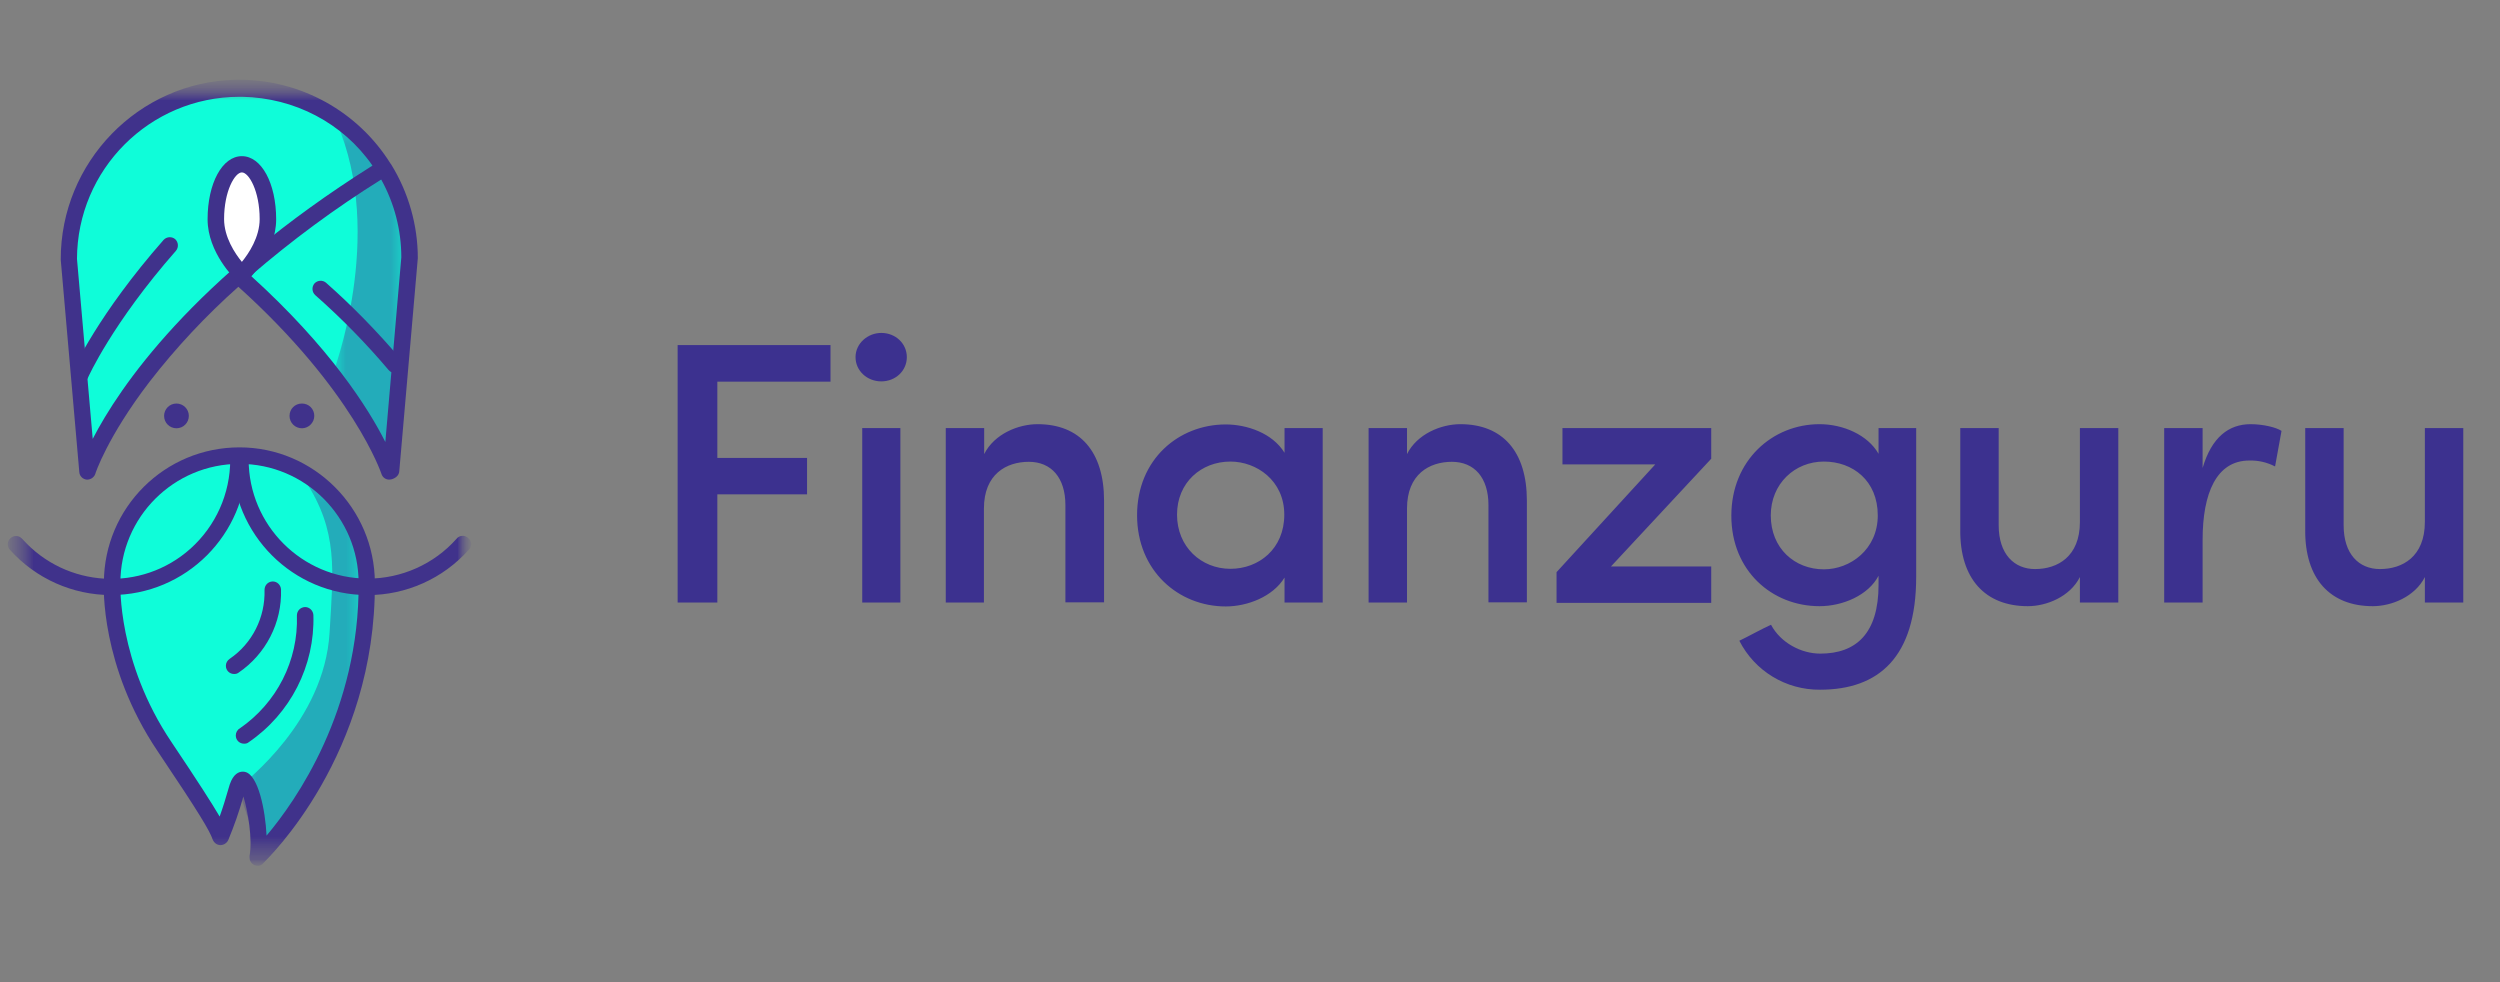
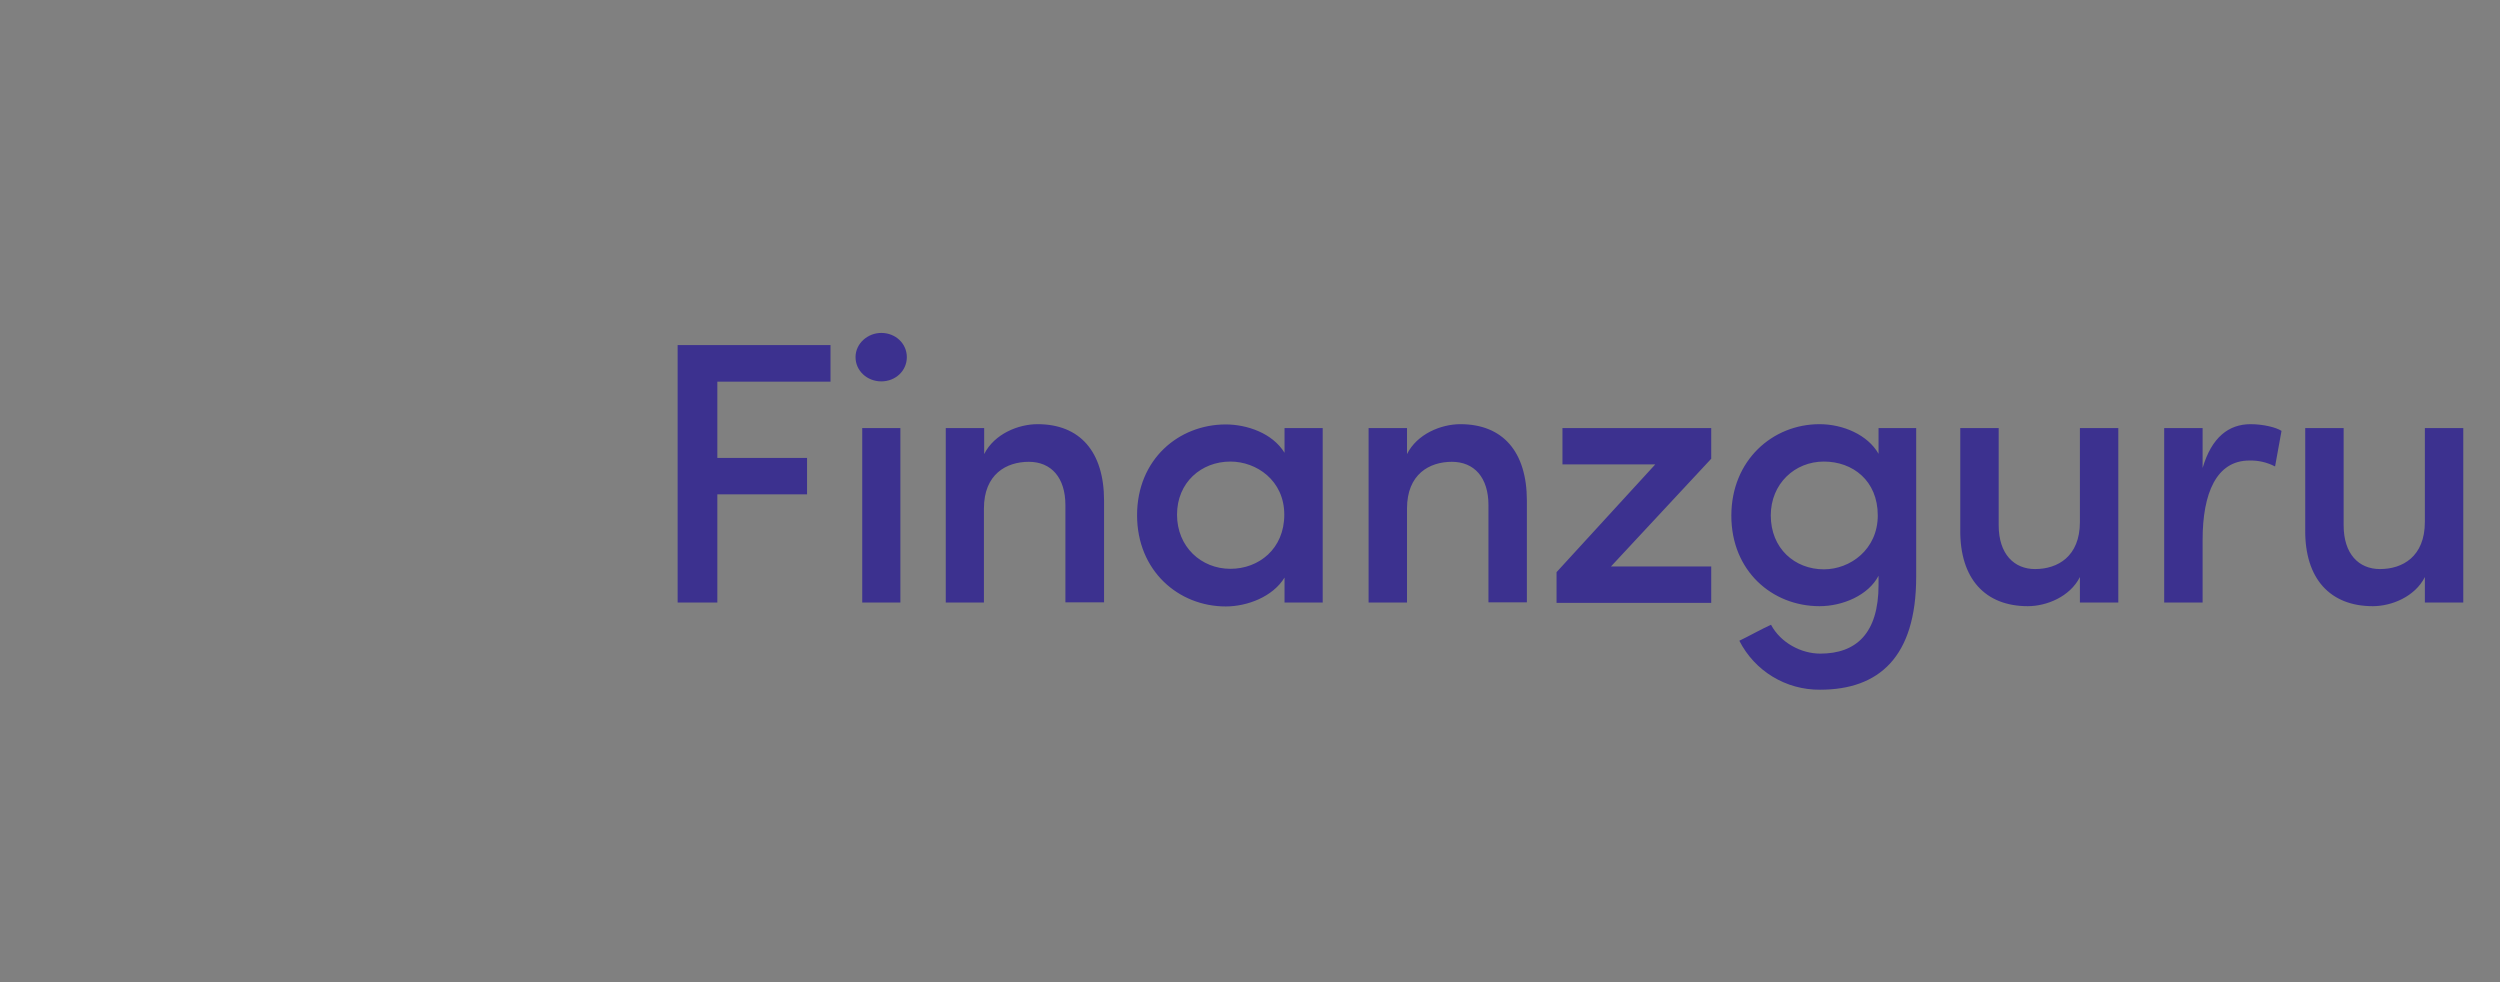
<svg xmlns="http://www.w3.org/2000/svg" width="112" height="44" viewBox="0 0 112 44" fill="none">
  <rect x="0" y="0" width="112" height="44" fill="#808080" stroke="none" />
  <mask id="mask0_1325_4873" style="mask-type:luminance" maskUnits="userSpaceOnUse" x="0" y="3" width="22" height="36">
    <path d="M21.09 3.553H0.358V38.779H21.09V3.553Z" fill="white" />
  </mask>
  <g mask="url(#mask0_1325_4873)">
    <mask id="mask1_1325_4873" style="mask-type:luminance" maskUnits="userSpaceOnUse" x="0" y="3" width="22" height="36">
-       <path d="M21.09 3.552H0.357V38.778H21.09V3.552Z" fill="white" />
-     </mask>
+       </mask>
    <g mask="url(#mask1_1325_4873)">
      <mask id="mask2_1325_4873" style="mask-type:luminance" maskUnits="userSpaceOnUse" x="0" y="3" width="22" height="36">
        <path d="M21.091 3.553H0.358V38.779H21.091V3.553Z" fill="white" />
      </mask>
      <g mask="url(#mask2_1325_4873)">
-         <path d="M16.437 26.124C16.437 22.971 13.884 20.419 10.731 20.419C7.578 20.419 5.037 22.971 5.025 26.124C5.025 26.124 4.84 29.705 7.37 33.458C9.264 36.276 9.726 37.05 9.888 37.501C9.888 37.501 10.188 36.831 10.65 35.248C11.031 33.955 11.782 37.062 11.539 38.413C11.551 38.425 16.483 33.747 16.437 26.124Z" fill="#0FFDD9" />
        <path d="M10.793 12.458C16.221 17.309 17.434 21.12 17.434 21.12L17.515 21.085L18.347 11.569C18.347 7.353 14.928 3.969 10.712 3.969C6.496 3.969 3.077 7.388 3.077 11.603L3.909 21.12C3.909 21.12 6.023 14.468 17.203 7.538" fill="#0FFDD9" />
        <path d="M13.8 18.633C13.8 18.784 13.672 18.911 13.522 18.911C13.372 18.911 13.245 18.784 13.245 18.633C13.245 18.483 13.372 18.356 13.522 18.356C13.672 18.356 13.8 18.483 13.8 18.633Z" fill="#40328B" />
-         <path d="M13.526 19.187C13.225 19.187 12.971 18.945 12.971 18.633C12.971 18.321 13.214 18.078 13.526 18.078C13.838 18.078 14.08 18.321 14.08 18.633C14.08 18.933 13.826 19.187 13.526 19.187Z" fill="#40328B" />
        <path d="M8.192 18.633C8.192 18.784 8.065 18.911 7.915 18.911C7.765 18.911 7.638 18.784 7.638 18.633C7.638 18.483 7.765 18.356 7.915 18.356C8.065 18.356 8.192 18.483 8.192 18.633Z" fill="#40328B" />
        <path d="M7.905 19.187C7.605 19.187 7.351 18.945 7.351 18.633C7.351 18.332 7.593 18.078 7.905 18.078C8.205 18.078 8.46 18.321 8.46 18.633C8.46 18.933 8.217 19.187 7.905 19.187Z" fill="#40328B" />
        <g opacity="0.4">
          <mask id="mask3_1325_4873" style="mask-type:luminance" maskUnits="userSpaceOnUse" x="10" y="21" width="7" height="18">
            <path d="M16.443 21.33H10.645V38.077H16.443V21.33Z" fill="white" />
          </mask>
          <g mask="url(#mask3_1325_4873)">
            <path d="M13.53 21.33C13.53 21.33 13.576 21.388 13.657 21.515C15.17 23.801 14.927 25.557 14.765 28.352C14.523 32.325 11 34.993 10.769 35.224L10.654 35.27L11.578 38.065C11.578 38.065 14.454 35.559 15.505 31.817C15.505 31.817 18.646 23.201 13.53 21.33Z" fill="#40328B" />
          </g>
        </g>
        <g opacity="0.4">
          <mask id="mask4_1325_4873" style="mask-type:luminance" maskUnits="userSpaceOnUse" x="14" y="5" width="5" height="16">
            <path d="M18.253 5.482H14.892V20.762H18.253V5.482Z" fill="white" />
          </mask>
          <g mask="url(#mask4_1325_4873)">
            <path d="M14.892 16.8C14.892 16.8 17.306 10.552 15.076 5.482C15.076 5.482 17.814 6.717 18.183 10.275C18.553 13.832 17.456 20.773 17.456 20.773L14.892 16.8Z" fill="#40328B" />
          </g>
        </g>
        <path d="M17.436 21.487C17.274 21.487 17.136 21.383 17.09 21.233C17.078 21.198 15.842 17.502 10.679 12.848C9.224 14.141 7.884 15.573 6.695 17.109C4.812 19.57 4.269 21.209 4.269 21.233C4.211 21.394 4.05 21.498 3.876 21.487C3.703 21.464 3.564 21.325 3.553 21.152L2.721 11.635C2.71 7.269 6.209 3.654 10.575 3.573C10.622 3.573 10.668 3.573 10.726 3.573C13.475 3.573 16.039 4.994 17.494 7.327L17.517 7.35C17.517 7.362 17.529 7.373 17.529 7.373C18.302 8.632 18.718 10.087 18.718 11.566L17.887 21.117C17.875 21.256 17.783 21.371 17.656 21.429L17.575 21.464C17.529 21.475 17.482 21.487 17.436 21.487ZM11.234 12.351C14.791 15.573 16.512 18.311 17.263 19.8L17.979 11.531C17.979 10.307 17.667 9.106 17.078 8.043C15.022 9.325 13.07 10.769 11.234 12.351ZM10.714 4.336C6.706 4.347 3.461 7.593 3.449 11.6L4.154 19.662C5.332 17.375 8.612 12.501 16.686 7.419C15.357 5.502 13.186 4.382 10.853 4.336" fill="#40328B" />
        <path d="M17.69 16.708C17.586 16.708 17.482 16.662 17.413 16.581C16.397 15.38 15.299 14.259 14.121 13.22C13.971 13.082 13.96 12.851 14.087 12.7C14.225 12.55 14.456 12.539 14.606 12.666C15.808 13.728 16.928 14.883 17.968 16.107C18.095 16.258 18.083 16.489 17.921 16.627C17.864 16.685 17.783 16.708 17.69 16.708Z" fill="#40328B" />
        <path d="M3.586 17.159C3.54 17.159 3.482 17.147 3.436 17.124C3.251 17.043 3.17 16.824 3.251 16.639C3.297 16.535 4.395 14.086 7.328 10.749C7.467 10.599 7.698 10.587 7.848 10.714C7.998 10.853 8.01 11.084 7.883 11.234C5.03 14.479 3.944 16.905 3.933 16.939C3.863 17.066 3.725 17.159 3.586 17.159Z" fill="#40328B" />
        <path d="M11.997 9.808C11.997 11.171 10.83 12.268 10.83 12.268C10.83 12.268 9.664 11.159 9.664 9.808C9.664 8.457 10.183 7.348 10.83 7.348C11.477 7.348 11.997 8.457 11.997 9.808Z" fill="white" />
        <path d="M10.836 12.656C10.743 12.656 10.651 12.621 10.582 12.552C10.536 12.505 9.3 11.327 9.3 9.826C9.3 8.209 9.958 6.996 10.836 6.996C11.714 6.996 12.372 8.209 12.372 9.826C12.372 11.327 11.148 12.505 11.09 12.552C11.021 12.621 10.928 12.656 10.836 12.656ZM10.836 7.724C10.524 7.724 10.039 8.556 10.039 9.814C10.039 10.623 10.524 11.351 10.836 11.732C11.148 11.351 11.633 10.623 11.633 9.814C11.633 8.556 11.148 7.724 10.836 7.724Z" fill="#40328B" />
        <path d="M11.55 38.787C11.342 38.787 11.18 38.625 11.18 38.417C11.18 38.394 11.18 38.371 11.18 38.348C11.319 37.609 11.111 36.35 10.903 35.68C10.718 36.35 10.487 37.008 10.222 37.643C10.152 37.782 10.014 37.863 9.863 37.863C9.713 37.851 9.586 37.759 9.528 37.609C9.39 37.216 8.974 36.5 7.057 33.647C4.493 29.836 4.643 26.244 4.654 26.094C4.666 22.745 7.38 20.042 10.73 20.042C14.056 20.042 16.782 22.768 16.794 26.105C16.84 33.809 11.989 38.475 11.792 38.671C11.735 38.752 11.642 38.787 11.55 38.787ZM10.868 34.571C10.903 34.571 10.949 34.571 10.984 34.583C11.561 34.721 11.885 36.257 11.942 37.435C13.259 35.876 16.101 31.822 16.066 26.117C16.066 23.172 13.675 20.781 10.73 20.781C7.784 20.781 5.393 23.172 5.393 26.117C5.393 26.175 5.255 29.64 7.68 33.243C8.882 35.033 9.494 35.992 9.84 36.581C9.967 36.234 10.117 35.761 10.291 35.149C10.453 34.664 10.707 34.571 10.868 34.571Z" fill="#40328B" />
        <path d="M16.475 26.66C13.125 26.66 10.411 23.946 10.399 20.585C10.411 20.377 10.584 20.227 10.792 20.238C10.977 20.25 11.127 20.4 11.139 20.585C11.139 23.53 13.53 25.921 16.475 25.921C17.988 25.921 19.443 25.274 20.448 24.142C20.575 23.98 20.806 23.957 20.968 24.096C21.13 24.223 21.153 24.454 21.014 24.616C21.003 24.627 21.003 24.627 20.991 24.639C19.848 25.921 18.196 26.66 16.475 26.66Z" fill="#40328B" />
        <path d="M4.978 26.658C3.245 26.658 1.605 25.919 0.45 24.637C0.312 24.486 0.312 24.255 0.462 24.117C0.612 23.978 0.843 23.978 0.982 24.128C0.993 24.14 0.993 24.14 1.005 24.151C2.968 26.346 6.341 26.542 8.535 24.579C9.667 23.562 10.314 22.119 10.314 20.594C10.326 20.386 10.499 20.236 10.707 20.248C10.892 20.259 11.042 20.409 11.053 20.594C11.042 23.944 8.327 26.658 4.978 26.658Z" fill="#40328B" />
-         <path d="M10.944 32.942C10.944 32.942 13.774 31.209 13.682 27.56L10.944 32.942Z" fill="#0FFDD9" />
        <path d="M10.933 33.317C10.725 33.317 10.563 33.156 10.563 32.948C10.563 32.821 10.633 32.694 10.737 32.636C12.4 31.492 13.37 29.587 13.301 27.577C13.301 27.369 13.451 27.208 13.659 27.196H13.671C13.867 27.196 14.029 27.358 14.04 27.554C14.109 29.829 13.012 31.977 11.13 33.26C11.072 33.306 11.014 33.317 10.933 33.317Z" fill="#40328B" />
        <path d="M10.482 29.843C11.603 29.07 12.25 27.788 12.215 26.436L10.482 29.843Z" fill="#0FFDD9" />
        <path d="M10.488 30.195C10.28 30.195 10.119 30.033 10.119 29.826C10.119 29.698 10.188 29.583 10.292 29.514C11.308 28.821 11.886 27.654 11.851 26.43C11.851 26.222 12.001 26.06 12.209 26.049H12.221C12.417 26.049 12.579 26.21 12.59 26.407C12.637 27.897 11.909 29.306 10.685 30.137C10.627 30.183 10.558 30.195 10.488 30.195Z" fill="#40328B" />
      </g>
    </g>
  </g>
  <path d="M30.358 15.458H37.207V17.098H32.137V20.516H36.156V22.145H32.137V26.995H30.358V15.458ZM39.483 14.915C40.118 14.915 40.626 15.388 40.626 16C40.626 16.613 40.118 17.086 39.483 17.086C38.848 17.086 38.328 16.613 38.328 16C38.328 15.388 38.871 14.915 39.483 14.915ZM40.337 19.177H38.628V26.995H40.337V19.177ZM44.091 26.995H42.37V19.177H44.091V20.343C44.542 19.442 45.616 19.003 46.482 19.003C48.377 19.003 49.462 20.227 49.462 22.433V26.984H47.73V22.63C47.73 21.394 47.094 20.689 46.09 20.689C45.085 20.689 44.08 21.244 44.08 22.78V26.995H44.091ZM57.547 25.875C57.028 26.73 55.884 27.169 54.914 27.169C52.8 27.169 50.941 25.575 50.941 23.08C50.941 20.586 52.8 19.015 54.914 19.015C55.849 19.015 57.004 19.396 57.547 20.285V19.177H59.257V26.995H57.547V25.875ZM55.122 25.483C56.392 25.483 57.536 24.593 57.536 23.057C57.536 21.521 56.288 20.678 55.122 20.678C53.817 20.678 52.731 21.613 52.731 23.057C52.731 24.501 53.817 25.483 55.122 25.483ZM63.034 26.995H61.313V19.177H63.034V20.343C63.484 19.442 64.558 19.003 65.424 19.003C67.319 19.003 68.404 20.227 68.404 22.433V26.984H66.683V22.63C66.683 21.394 66.048 20.689 65.043 20.689C64.038 20.689 63.034 21.244 63.034 22.78V26.995ZM76.663 19.177V20.551L72.17 25.379H76.663V27.007H69.733V25.633L74.156 20.805H69.998V19.177H76.663ZM81.549 29.282C83.142 29.282 84.159 28.393 84.159 26.199V25.794C83.708 26.661 82.565 27.157 81.514 27.157C79.4 27.157 77.564 25.587 77.564 23.103C77.564 20.62 79.412 19.003 81.514 19.003C82.565 19.003 83.674 19.477 84.159 20.331V19.177H85.845V25.841C85.845 29.444 84.17 30.899 81.537 30.899C80.012 30.911 78.615 30.068 77.922 28.705C78.222 28.566 79.042 28.116 79.342 27.989C79.77 28.797 80.694 29.282 81.549 29.282ZM81.71 20.678C80.405 20.678 79.331 21.671 79.331 23.092C79.331 24.57 80.405 25.506 81.71 25.506C82.888 25.506 84.124 24.616 84.124 23.092C84.124 21.533 83.004 20.678 81.71 20.678ZM93.18 19.177H94.9V26.995H93.18V25.852C92.729 26.741 91.678 27.157 90.846 27.157C88.941 27.157 87.797 25.933 87.82 23.727V19.177H89.541V23.531C89.541 24.824 90.234 25.494 91.17 25.494C92.175 25.494 93.18 24.94 93.18 23.381V19.177ZM98.677 26.995H96.956V19.177H98.677V20.967C99.082 19.581 99.856 19.003 100.826 19.003C101.38 19.003 101.969 19.142 102.212 19.304L101.923 20.897C101.565 20.713 101.172 20.62 100.768 20.632C99.29 20.632 98.677 22.11 98.677 24.177V26.995ZM108.634 19.177H110.355V26.995H108.634V25.852C108.183 26.741 107.132 27.157 106.301 27.157C104.395 27.157 103.251 25.933 103.274 23.727V19.177H104.995V23.531C104.995 24.824 105.677 25.494 106.624 25.494C107.629 25.494 108.634 24.94 108.634 23.381V19.177Z" fill="#3C318F" />
</svg>